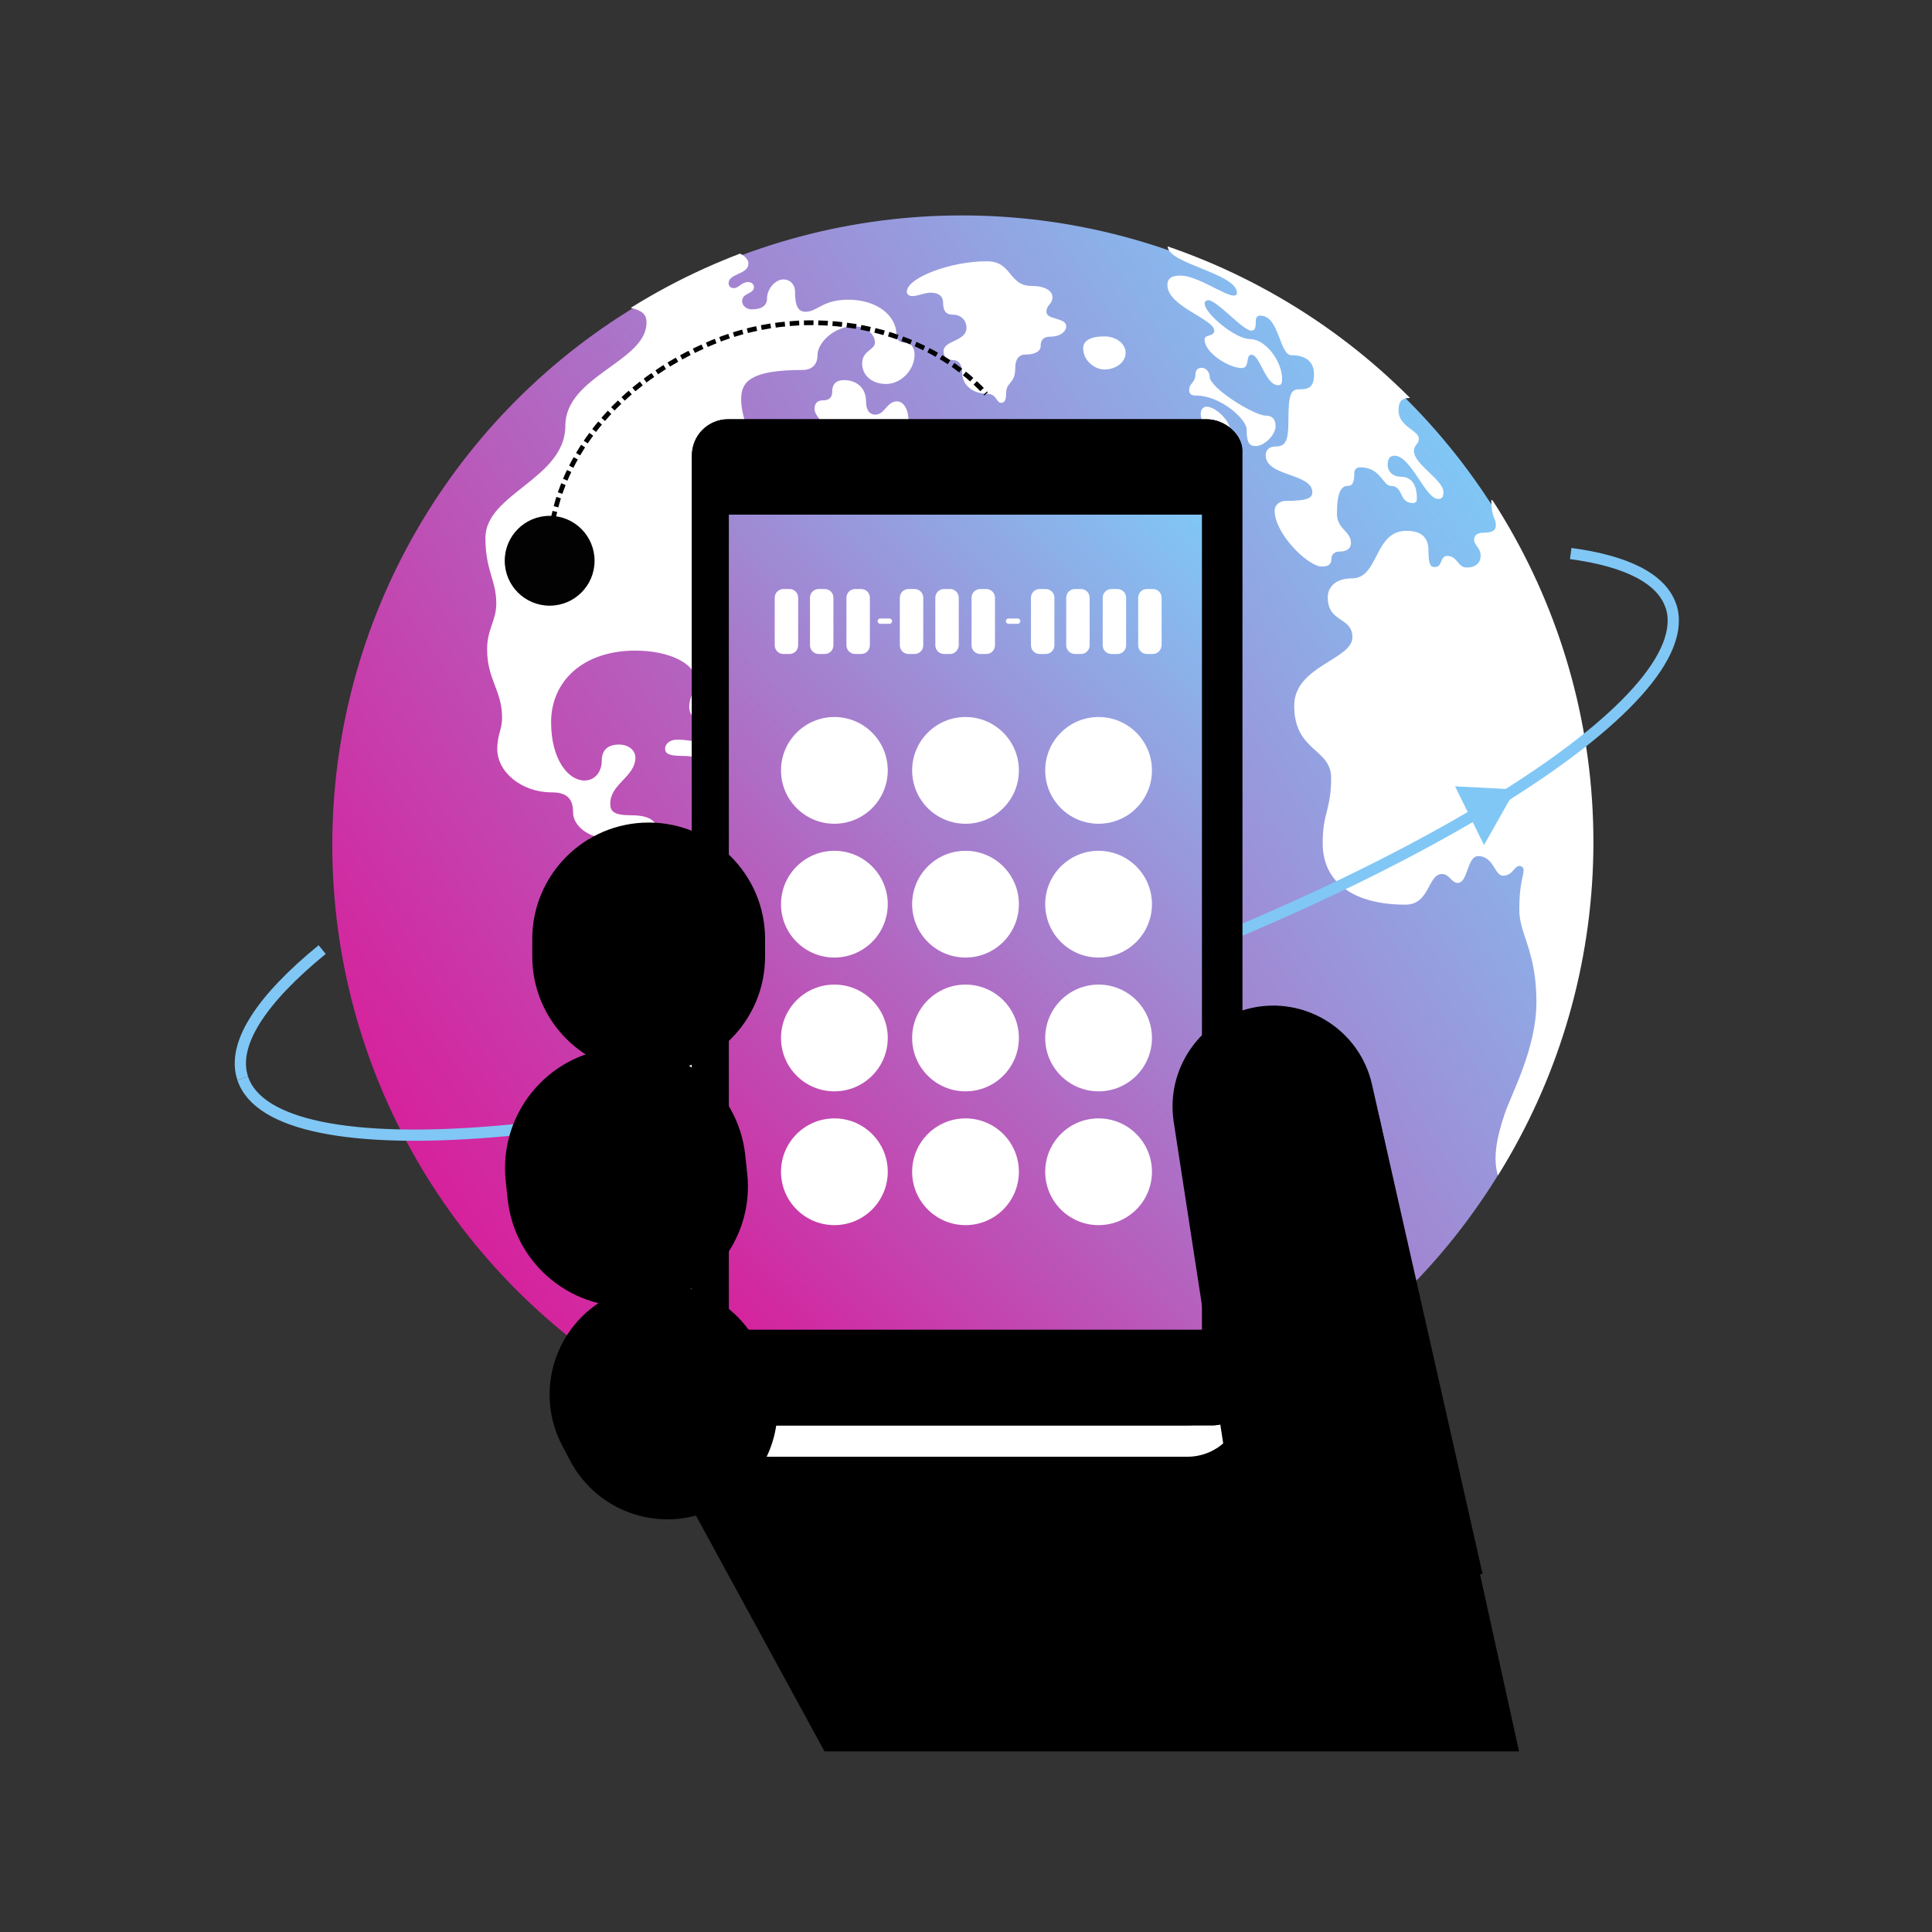
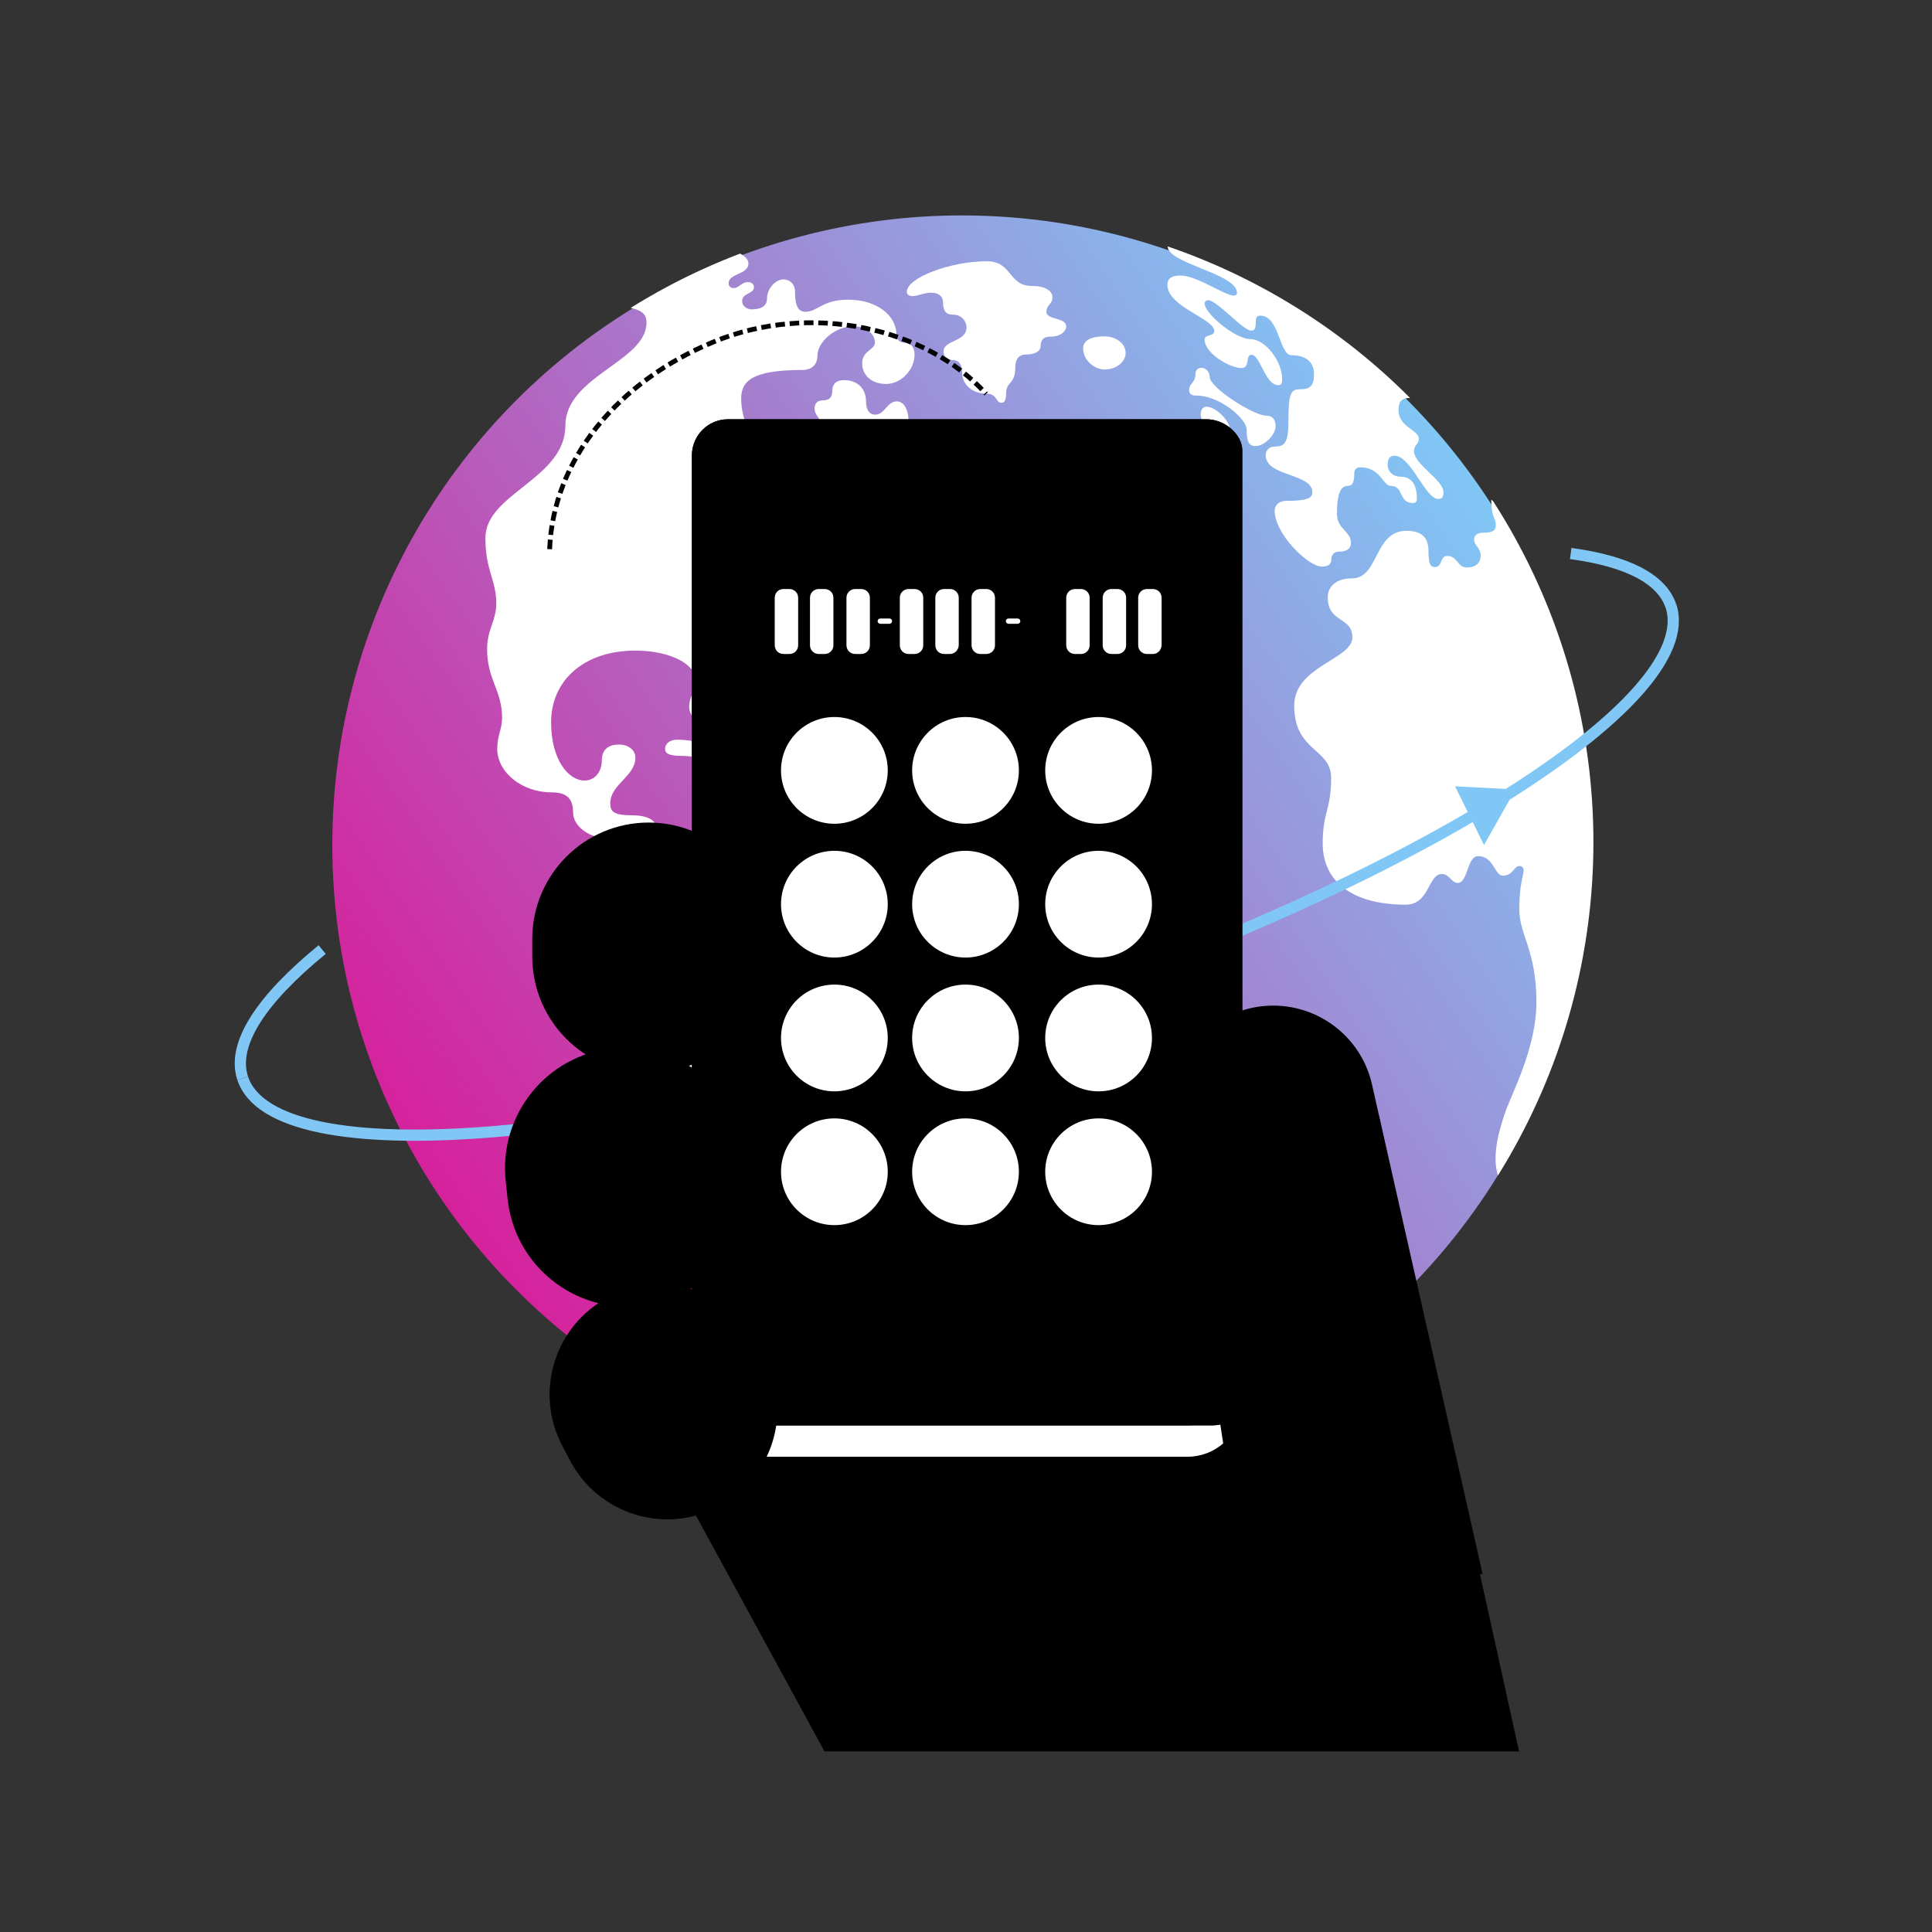
<svg xmlns="http://www.w3.org/2000/svg" xmlns:xlink="http://www.w3.org/1999/xlink" version="1.1" id="Layer_1" x="0px" y="0px" viewBox="0 0 800 800" style="enable-background:new 0 0 800 800;" xml:space="preserve">
  <rect x="0" y="0" width="800" height="800" fill="#333333" stroke="none" />
  <style type="text/css">
	.st0{display:none;}
	.st1{display:inline;}
	.st2{fill:#871FFF;}
	.st3{fill:url(#SVGID_1_);}
	.st4{fill:none;stroke:#80C7F5;stroke-width:4.649;stroke-miterlimit:10;}
	.st5{clip-path:url(#SVGID_3_);fill:#FFFFFF;}
	.st6{clip-path:url(#SVGID_6_);fill:#FFFFFF;}
	.st7{clip-path:url(#SVGID_8_);fill:#FFFFFF;}
	.st8{clip-path:url(#SVGID_10_);fill:#FFFFFF;}
	.st9{clip-path:url(#SVGID_12_);fill:#FFFFFF;}
	.st10{clip-path:url(#SVGID_14_);fill:#FFFFFF;}
	.st11{clip-path:url(#SVGID_16_);fill:#FFFFFF;}
	.st12{clip-path:url(#SVGID_18_);fill:#FFFFFF;}
	.st13{clip-path:url(#SVGID_20_);fill:#FFFFFF;}
	.st14{fill:#80C7F5;}
	.st15{fill:#020202;}
	.st16{fill:none;stroke:#020202;stroke-width:1.98;stroke-miterlimit:10;stroke-dasharray:3.953,1.973;}
	.st17{fill:#FFFFFF;}
	.st18{clip-path:url(#SVGID_22_);}
	.st19{fill:url(#SVGID_23_);}
</style>
  <g id="Layer_2_1_" class="st0">
    <g id="Layer_1_1_" class="st1">
      <rect x="-7.2" y="-7.2" class="st2" width="814.5" height="814.5" />
    </g>
  </g>
  <g id="Layer_1_2_">
    <linearGradient id="SVGID_1_" gradientUnits="userSpaceOnUse" x1="251.575" y1="625.201" x2="773.045" y2="625.201" gradientTransform="matrix(0.828 -0.561 -0.561 -0.828 325.351 1154.864)">
      <stop offset="0" style="stop-color:#D6219C" />
      <stop offset="1" style="stop-color:#80C7F5" />
    </linearGradient>
    <circle class="st3" cx="398.3" cy="349.9" r="260.7" />
    <g id="Layer_2_2_">
      <g>
        <path class="st4" d="M650.4,229.2c23,3.1,37.7,10.3,41.5,21.8" />
        <path class="st4" d="M100.5,446.5c-4.7-14.1,7.7-32.7,32.9-53.3" />
        <g>
          <g>
            <g>
              <g>
                <defs>
                  <circle id="SVGID_2_" cx="399.1" cy="348.7" r="260.7" />
                </defs>
                <clipPath id="SVGID_3_">
                  <use xlink:href="#SVGID_2_" style="overflow:visible;" />
                </clipPath>
                <path class="st5" d="M622.4,491.1c-6-8.6-2-21.9,0.7-30s13.1-26.9,13.1-46.2c0-21.3-7.1-27.9-7.1-38.3         c0-10.7,1.8-14,1.8-16.3c0-1-0.7-1.7-1.8-1.7c-2.2,0-2.6,4-6.8,4c-3.4,0-3.8-8.1-10.2-8.1c-4.7,0-4.2,11.1-8.5,11.1         c-2.5,0-3.5-3.7-6.5-3.7c-5.9,0-5,12.7-15.1,12.7c-21.1,0-34.3-8.9-34.3-25.4c0-12.9,3.5-13.9,3.5-27.1         c0-12.3-15.3-10.8-15.3-29.9c0-16.4,24.1-19.1,24.1-28.3c0-8.6-10.2-5.9-10.2-16.5c0-4.5,3.4-7.9,10-7.9         c11.3,0,9-19.7,22.6-19.7c5.9,0,9.1,2.5,9.1,8.2c0,5.6,0.8,6.8,2.6,6.8c3.4,0,2-4.6,5.2-4.6c4.2,0,4.3,4.8,8,4.8         c3.8,0,5.8-1.9,5.8-5s-2.7-4.2-2.7-6.6c0-1.5,1.1-2.8,3.7-2.8c3.8,0,5.3-0.9,5.3-3.1c0-3.3-1.9-2.8-1.9-10.6l112.4,87         L622.4,491.1z" />
              </g>
            </g>
            <g>
              <g>
                <defs>
                  <circle id="SVGID_4_" cx="399.1" cy="348.7" r="260.7" />
                </defs>
                <clipPath id="SVGID_6_">
                  <use xlink:href="#SVGID_4_" style="overflow:visible;" />
                </clipPath>
                <path class="st6" d="M483.5,102c0,7.2,28.7,11.2,28.7,19.3c0,0.7-0.5,1.1-1.4,1.1c-3.6,0-15.2-8.3-22-8.3         c-4.2,0-5.4,1.6-5.4,3.9c0,9,19.4,14,19.4,19c0,2.5-4,1.3-4,3.6c0,5.6,10.2,11.8,15.4,11.8c3.5,0,1.4-5.5,4-5.5         c3.6,0,5.7,12.6,11.1,12.6c1.1,0,1.6-0.5,1.6-2.6c0-7.2-6.8-16.5-13.3-16.5c-6,0-18.8-10.5-18.8-14.8c0-0.6,0.6-1.3,1.5-1.3         c3.6,0,14.4,12.6,17.8,12.6c1.4,0,1.9-0.8,1.9-3.8c0-1.8,0.6-2.4,1.9-2.4c7.9,0,7.8,16.4,12.9,16.4c5.6,0,9.3,2.5,9.3,7.8         c0,4.7-1.4,6.3-5.8,6.3c-3.7,0-4.8,1.4-4.8,13.2c0,8.9-1.5,10.5-5.6,10.5c-2.4,0-3.8,1.6-3.8,3.6c0,8.9,19.3,7.4,19.3,15.3         c0,2.2-1.4,3.6-10.9,3.6c-2.8,0-4.7,1.8-4.7,4c0,9.7,13.9,23.2,19.5,23.2c3,0,4-1.1,4-3.2c0-1.7,1.2-3,3.3-3         c3.5,0,4.8-1.6,4.8-3.6c0-4.9-5.8-5.6-5.8-12.1c0-8.6,1.7-11.5,4.4-11.5c1.8,0,2.8-0.9,2.8-5.6c0-1.1,0.9-2.1,2.5-2.1         c8.4,0,9.3,7.7,12.6,7.7c5.5,0,3.1,7.1,9.2,7.1c1.2,0,1.6-0.6,1.6-2c0-5.9-2.5-8.9-6.6-8.9c-3.4,0-5.5-2.2-5.5-5         c0-2.5,1-3.7,2.8-3.7c6.9,0,12.8,17.9,18.1,17.9c1.6,0,2.2-0.8,2.2-2.8c0-5.1-12.2-11.5-12.2-17c0-2.8,2-2.6,2-5.2         c0-3.4-8.4-4.9-8.4-11.7c0-3.8,1.4-5.1,4.7-5.1l-25.6-58.2L483.5,102z" />
              </g>
            </g>
            <g>
              <g>
                <defs>
                  <circle id="SVGID_7_" cx="399.1" cy="348.7" r="260.7" />
                </defs>
                <clipPath id="SVGID_8_">
                  <use xlink:href="#SVGID_7_" style="overflow:visible;" />
                </clipPath>
                <path class="st7" d="M495,155c0,3.5-2.6,3.7-2.6,6.4c0,1.7,0.8,2.4,3,2.4c9.8,0,20.8,9.7,20.8,14c0,5.9,1.4,6.9,3.7,6.9         c3.8,0,8.3-4.8,8.3-8.2c0-3.2-1.7-4.4-4-4.4c-5,0-23.3-11.5-23.3-16.1c0-2-1.6-3.7-3.3-3.7C495.9,152.3,495,153.4,495,155z" />
              </g>
            </g>
            <g>
              <g>
                <defs>
                  <circle id="SVGID_9_" cx="399.1" cy="348.7" r="260.7" />
                </defs>
                <clipPath id="SVGID_10_">
                  <use xlink:href="#SVGID_9_" style="overflow:visible;" />
                </clipPath>
                <path class="st8" d="M499.6,168.4c-1.4,0-2.4,1.1-2.4,3.1c0,4.3,5.4,9.8,9.7,9.8c1.8,0,2.6-0.9,2.6-2.6         C509.5,174.2,503.3,168.4,499.6,168.4z" />
              </g>
            </g>
            <g>
              <g>
                <defs>
                  <circle id="SVGID_11_" cx="399.1" cy="348.7" r="260.7" />
                </defs>
                <clipPath id="SVGID_12_">
                  <use xlink:href="#SVGID_11_" style="overflow:visible;" />
                </clipPath>
                <path class="st9" d="M457.3,139.3c-6.3,0-8.8,2.1-8.8,4.9c0,5.2,4.9,8.8,8.8,8.8c4.9,0,8.8-3.1,8.8-6.9         S462.2,139.3,457.3,139.3z" />
              </g>
            </g>
            <g>
              <g>
                <defs>
                  <circle id="SVGID_13_" cx="399.1" cy="348.7" r="260.7" />
                </defs>
                <clipPath id="SVGID_14_">
                  <use xlink:href="#SVGID_13_" style="overflow:visible;" />
                </clipPath>
                <path class="st10" d="M375.5,120.8c0,1,0.8,1.8,2.2,1.8c2.6,0,4.8-1.4,7.8-1.4c3.5,0,5,1.8,5,4c0,3.7,1.3,5.1,4.2,5.1         c3,0,5.5,2.2,5.5,5.4c0,5.8-9.5,5.1-9.5,9.8c0,2.2,1.5,3.6,3.9,3.6s3.8,1.8,3.8,5.2c0,5.2,4.5,8.7,10,8.7         c4.6,0,3.9,3.8,6.2,3.8c1.2,0,2-0.9,2-3.7c0-5.4,3.8-3.7,3.8-10.9c0-3.6,1.6-5.4,4.4-5.4c4.1,0,6.1-1.6,6.1-3.4         c0-2.7,1.2-4,4.1-4c4.2,0,6.5-2.3,6.5-4.2c0-3.9-8.2-2.6-8.2-6.1c0-2.9,2.5-3.1,2.5-6c0-2.7-3.1-4.7-8.6-4.7         c-9.7,0-8-10.2-18.5-10.2C393.8,108.1,375.5,115,375.5,120.8z" />
              </g>
            </g>
            <g>
              <g>
                <defs>
                  <circle id="SVGID_15_" cx="399.1" cy="348.7" r="260.7" />
                </defs>
                <clipPath id="SVGID_16_">
                  <use xlink:href="#SVGID_15_" style="overflow:visible;" />
                </clipPath>
                <path class="st11" d="M243,126.2c22.5,0,24.7,3,24.7,7.4c0,16.1-33.6,22.1-33.6,42.7c0,21.9-33.1,28.1-33.1,46.4         c0,13.7,4.5,17.4,4.5,27.2c0,7.2-3.8,10.5-3.8,19c0,12.5,6.2,17,6.2,28.3c0,4.8-2,7.2-2,12.9c0,9.7,10.2,18,22.5,18         c6,0,8.9,2.3,8.9,8.3c0,5.7,6.6,11,16.1,11c4.6,0,7.2,2.6,7.2,12.1c0,3.7,1.4,5.6,4,5.6c3.4,0,5.7,1.6,5.7,6.1         c0,4.9,4.4,9.4,9.8,9.4c2.2,0,3.2-0.9,3.2-3.5c0-3.2,1.2-4.7,2.6-4.7c3.4,0,3.6,5.9,8,5.9c1.8,0,3.2,1.1,3.2,3.3         c0,21.4-17,23.4-17,42.3c0,32.4,28,66.2,47.7,66.2c4.2,0,7.2,2.2,7.2,7.1c0,12.3-2.2,19.7-2.2,30c0,8.2,3.4,11.6,3.4,17.1         s-2.8,11.8-2.8,19.9c0,16.6,14.9,29.3,35.9,29.3c1,0,2.1-0.7,2.1-2.1c0-1.3-1-2-2.8-2c-2.7,0-5.6-4-5.6-12.2         c0-9.5,6.2-18,13.9-18c9,0,11.3-2.1,11.3-4.4c0-5.3-9.8-2.9-9.8-10.3c0-1.7,1.2-3.1,3.1-3.1c4.6,0,3.5,6.4,11.9,6.4         c14,0,26.4-12.1,26.4-24.1c0-8.4,5.8-13.4,18.4-13.4c12.2,0,22.9-11,22.9-30c0-14.4,18.3-18.8,18.3-36.8         c0-4.7-3.6-7.6-9.8-7.6c-7.8,0-4.6-9.3-13-9.3c-4.9,0-9,3.4-15,3.4c-2.7,0-4.2-1.4-4.2-3.9c0-4.6-3.2-7.1-8.8-7.1         c-4.8,0-6.3,2-10.1,2c-2.5,0-4.2-1.4-4.2-4.7c0-9.7-7.8-9.6-7.8-17c0-6.6-6-10.4-24.4-10.4c-5.5,0-7.3-1.6-7.3-4.7         c0-8.7-10.8-17.1-20.2-17.1c-6.2,0-5.8,4.2-11.3,4.2c-9,0-11.7-11.9-24.1-11.9c-7.2,0-9.2,7.8-16.8,7.8c-5.8,0-4.5,8-8,8         s-4.8-9.2-9.7-9.2c-3,0-3.7,2.3-8.6,2.3c-3.6,0-7.2-3.8-7.2-9.3c0-4.8,3.8-8.1,3.8-13.3c0-5.3-3.3-8.1-11-8.1         c-7.8,0-9-1.7-9-4.9c0-8.1,10.4-11.1,10.4-19c0-3-2.8-5.4-6.8-5.4c-4.9,0-7.1,2.6-7.1,6.5c0,5-3,8.4-7.2,8.4         c-6.6,0-13.8-8.6-13.8-24.1c0-17.2,13.4-29.7,34.9-29.7c14.6,0,24.9,5.8,24.8,11.9c-0.2,6.2-2.5,6.8-2.5,11.4         c0,3.6,2.5,5.4,4.8,5.4c3.5,0,5.4-2.3,5.4-23.3c0-10.7,3-13.5,8.1-13.5c9.3,0,13.4-3.3,13.4-11.3c0-13.7,16.5-29.2,31.5-29.2         c2.4,0,3.8,1.1,3.8,3.6c0,1.9,1.4,2.7,3.2,2.7c8.7,0,18.8-6.8,18.8-11.2c0-1.2-1-2.2-2.4-2.2c-2.5,0-3.4,2.9-6.3,2.9         c-2.6,0-4.2-1.5-4.2-4.1c0-2.2,1.5-3.6,1.5-5.4c0-1.7-1.5-2.6-4.5-2.6c-3.2,0-4.5-1.2-4.5-2.7c0-5.7,17.2-2.7,28.4-2.7         c4.3,0,6.9-2.5,6.9-8.3c0-5.1-2.9-7.7-7.8-7.7c-3.8,0-5.3-2.5-5.3-8.5c0-5.8-2.4-8.4-4.8-8.4c-4.2,0-5,5.5-9,5.5         c-2.1,0-3.8-1.6-3.8-5.5c0-5.6-3.9-8.8-9.1-8.8c-3.2,0-4.9,1.6-4.9,4.7c0,2.4-1.1,3.7-4.1,3.7c-1.9,0-3.2,1.2-3.2,3.3         c0,3.2,2.7,3.8,2.7,7.2c0,3.6-2,5.3-6.7,5.3c-2.4,0-4.2,1.9-4.2,5.5c0,4.8-1.7,6.2-5.1,6.2c-6.7,0-17.1-15.3-17.1-28.2         c0-7.2,4.3-11.9,25.3-11.9c4.1,0,6.3-2.3,6.3-6.1c0-5.2,6.9-12,15.1-12c5,0,8.7,3.2,8.7,6.8c0,3-5.3,3.2-5.3,8.6         c0,4.9,4,8.5,9.9,8.5c6.1,0,11.8-5.7,11.8-12.2c0-3.3-1.9-4.9-3.9-4.9s-3.6-1-3.6-3.2c0-8.3-8.4-14.6-19.9-14.6         c-10.9,0-12.7,5-17.8,5c-2.8,0-4.3-2.1-4.3-8.3c0-3.1-2.1-5.1-4.8-5.1c-3.2,0-6.8,3.7-6.8,8c0,2.8-2.2,4.4-6.3,4.4         c-2.2,0-4-1.5-4-3.4c0-3.5,4.9-2.9,4.9-5.8c0-1.3-1.1-2.1-2.5-2.1c-2.7,0-3.7,2.5-5.9,2.5c-1.5,0-2.1-1.1-2.1-2         c0-4.2,8.2-3.5,8.2-8.2c0-2.6-4-5.1-7.5-5.1L243,126.2z" />
              </g>
            </g>
            <g>
              <g>
                <defs>
                  <circle id="SVGID_17_" cx="399.1" cy="348.7" r="260.7" />
                </defs>
                <clipPath id="SVGID_18_">
                  <use xlink:href="#SVGID_17_" style="overflow:visible;" />
                </clipPath>
                <path class="st12" d="M321,325.4c-5.9,0-7.5,1.5-7.5,3.1c0,2.3-2.5,2.6-2.5,4c0,1.2,0.9,2.1,12.3,2.1         c8.4,0,11.3-1.7,11.3-4.1C334.6,327.5,331.9,325.4,321,325.4z" />
              </g>
            </g>
            <g>
              <g>
                <defs>
                  <circle id="SVGID_19_" cx="399.1" cy="348.7" r="260.7" />
                </defs>
                <clipPath id="SVGID_20_">
                  <use xlink:href="#SVGID_19_" style="overflow:visible;" />
                </clipPath>
                <path class="st13" d="M275.4,310c0,1.9,1.3,3,7,3c9.2,0,16.1,4.2,16.1,7.9c0,2.7,1.5,3.7,5.9,3.7c3.5,0,5.3-1.2,5.3-3.5         c0-6-15.2-14.8-29.1-14.8C277,306.2,275.4,308.3,275.4,310z" />
              </g>
            </g>
          </g>
        </g>
        <g>
          <path class="st4" d="M691.9,250.9c13.1,39.6-108.6,115.6-272,169.6s-306.3,65.7-319.4,26" />
          <polygon class="st14" points="627.5,326.9 614.5,349.9 602.5,325.6     " />
        </g>
      </g>
-       <circle class="st15" cx="227.6" cy="232.2" r="18.6" />
      <path class="st16" d="M227.6,227.4c1.4-37.3,28.6-69.6,67.8-85.8c40.5-16.8,88.5-5.8,112.9,21.5" />
      <g>
        <polygon points="272.6,599 341.4,725.2 629,725.2 571,462.1    " />
        <g>
          <path class="st17" d="M491.7,590.2H309.2c-12.5,0-22.7-10.2-22.7-22.7v13c0,12.5,10.1,22.7,22.7,22.7h182.5      c12.5,0,22.7-10.2,22.7-22.7v-12.9C514.4,580,504.2,590.2,491.7,590.2" />
          <rect x="300.1" y="211.8" class="st17" width="200.6" height="339.3" />
        </g>
        <g>
          <g>
            <path id="SVGID_5_" d="M301.5,173.6c-8.3,0-15,6.7-15,15v389.5c0,6.7,5.4,12.1,12.1,12.1h203.7c6.7,0,12.1-5.4,12.1-14.2V186.5       c0-6.2-6.7-12.9-15-12.9H301.5z" />
          </g>
          <g>
            <g>
              <defs>
                <path id="SVGID_21_" d="M301.5,173.6c-8.3,0-15,6.7-15,15v389.5c0,6.7,5.4,12.1,12.1,12.1h203.7c6.7,0,12.1-5.4,12.1-14.2         V186.5c0-6.2-6.7-12.9-15-12.9H301.5z" />
              </defs>
              <clipPath id="SVGID_22_">
                <use xlink:href="#SVGID_21_" style="overflow:visible;" />
              </clipPath>
              <rect x="286.5" y="173.6" class="st18" width="227.9" height="416.6" />
            </g>
          </g>
        </g>
        <linearGradient id="SVGID_23_" gradientUnits="userSpaceOnUse" x1="266.4" y1="284.8" x2="533.1" y2="551.5" gradientTransform="matrix(1 0 0 -1 0 800)">
          <stop offset="0" style="stop-color:#D6219C" />
          <stop offset="1" style="stop-color:#80C7F5" />
        </linearGradient>
-         <rect x="301.8" y="213.1" class="st19" width="195.9" height="337.5" />
        <g>
          <circle class="st17" cx="345.5" cy="319" r="22.1" />
          <circle class="st17" cx="399.8" cy="319" r="22.1" />
          <circle class="st17" cx="454.9" cy="319" r="22.1" />
          <circle class="st17" cx="345.5" cy="374.4" r="22.1" />
          <circle class="st17" cx="399.8" cy="374.4" r="22.1" />
          <circle class="st17" cx="454.9" cy="374.4" r="22.1" />
          <circle class="st17" cx="345.5" cy="429.8" r="22.1" />
          <circle class="st17" cx="399.8" cy="429.8" r="22.1" />
          <circle class="st17" cx="454.9" cy="429.8" r="22.1" />
          <circle class="st17" cx="345.5" cy="485.2" r="22.1" />
          <circle class="st17" cx="399.8" cy="485.2" r="22.1" />
          <circle class="st17" cx="454.9" cy="485.2" r="22.1" />
        </g>
        <g>
          <path d="M268.6,444.3L268.6,444.3c-26.6,0-48.2-21.6-48.2-48.2v-7.3c0-26.6,21.6-48.2,48.2-48.2s48.2,21.6,48.2,48.2v7.3      C316.8,422.7,295.2,444.3,268.6,444.3" />
          <path d="M613.9,651.7L568.1,449c-5.1-22.5-27.5-36.6-50-31.6c-21.4,4.8-35.4,25.4-32.1,47.1l31.7,205.9L613.9,651.7z" />
          <path d="M265.1,540.8L265.1,540.8c-27.4,2.9-52-16.9-54.9-44.3l-0.8-7.5c-2.9-27.4,16.9-52,44.3-54.9s52,16.9,54.9,44.3l0.8,7.5      C312.4,513.3,292.5,537.9,265.1,540.8" />
          <path d="M297.5,623.9L297.5,623.9c-22.3,11.7-49.8,3.1-61.5-19.2l-3.2-6.1c-11.7-22.3-3.1-49.8,19.2-61.5s49.8-3.1,61.5,19.2      l3.2,6.1C328.4,584.7,319.8,612.2,297.5,623.9" />
        </g>
      </g>
      <g>
        <path class="st17" d="M326.9,270.8h-2.5c-2,0-3.6-1.6-3.6-3.6v-19.7c0-2,1.6-3.6,3.6-3.6h2.5c2,0,3.6,1.6,3.6,3.6v19.7     C330.5,269.2,328.9,270.8,326.9,270.8z" />
        <path class="st17" d="M341.5,270.8H339c-2,0-3.6-1.6-3.6-3.6v-19.7c0-2,1.6-3.6,3.6-3.6h2.5c2,0,3.6,1.6,3.6,3.6v19.7     C345.1,269.2,343.5,270.8,341.5,270.8z" />
        <path class="st17" d="M356.6,270.8h-2.5c-2,0-3.6-1.6-3.6-3.6v-19.7c0-2,1.6-3.6,3.6-3.6h2.5c2,0,3.6,1.6,3.6,3.6v19.7     C360.2,269.2,358.6,270.8,356.6,270.8z" />
        <path class="st17" d="M378.7,270.8h-2.5c-2,0-3.6-1.6-3.6-3.6v-19.7c0-2,1.6-3.6,3.6-3.6h2.5c2,0,3.6,1.6,3.6,3.6v19.7     C382.3,269.2,380.7,270.8,378.7,270.8z" />
        <path class="st17" d="M393.4,270.8h-2.5c-2,0-3.6-1.6-3.6-3.6v-19.7c0-2,1.6-3.6,3.6-3.6h2.5c2,0,3.6,1.6,3.6,3.6v19.7     C396.9,269.2,395.3,270.8,393.4,270.8z" />
        <path class="st17" d="M408.4,270.8h-2.5c-2,0-3.6-1.6-3.6-3.6v-19.7c0-2,1.6-3.6,3.6-3.6h2.5c2,0,3.6,1.6,3.6,3.6v19.7     C412,269.2,410.4,270.8,408.4,270.8z" />
-         <path class="st17" d="M433,270.8h-2.5c-2,0-3.6-1.6-3.6-3.6v-19.7c0-2,1.6-3.6,3.6-3.6h2.5c2,0,3.6,1.6,3.6,3.6v19.7     C436.6,269.2,435,270.8,433,270.8z" />
        <path class="st17" d="M447.6,270.8h-2.5c-2,0-3.6-1.6-3.6-3.6v-19.7c0-2,1.6-3.6,3.6-3.6h2.5c2,0,3.6,1.6,3.6,3.6v19.7     C451.2,269.2,449.6,270.8,447.6,270.8z" />
        <path class="st17" d="M462.7,270.8h-2.5c-2,0-3.6-1.6-3.6-3.6v-19.7c0-2,1.6-3.6,3.6-3.6h2.5c2,0,3.6,1.6,3.6,3.6v19.7     C466.3,269.2,464.7,270.8,462.7,270.8z" />
        <path class="st17" d="M477.4,270.8h-2.5c-2,0-3.6-1.6-3.6-3.6v-19.7c0-2,1.6-3.6,3.6-3.6h2.5c2,0,3.6,1.6,3.6,3.6v19.7     C480.9,269.2,479.3,270.8,477.4,270.8z" />
        <path class="st17" d="M368.3,258.3h-3.8c-0.6,0-1.1-0.5-1.1-1.1l0,0c0-0.6,0.5-1.1,1.1-1.1h3.8c0.6,0,1.1,0.5,1.1,1.1l0,0     C369.4,257.8,368.9,258.3,368.3,258.3z" />
        <path class="st17" d="M421.4,258.3h-3.8c-0.6,0-1.1-0.5-1.1-1.1l0,0c0-0.6,0.5-1.1,1.1-1.1h3.8c0.6,0,1.1,0.5,1.1,1.1l0,0     C422.5,257.8,422,258.3,421.4,258.3z" />
      </g>
    </g>
  </g>
</svg>